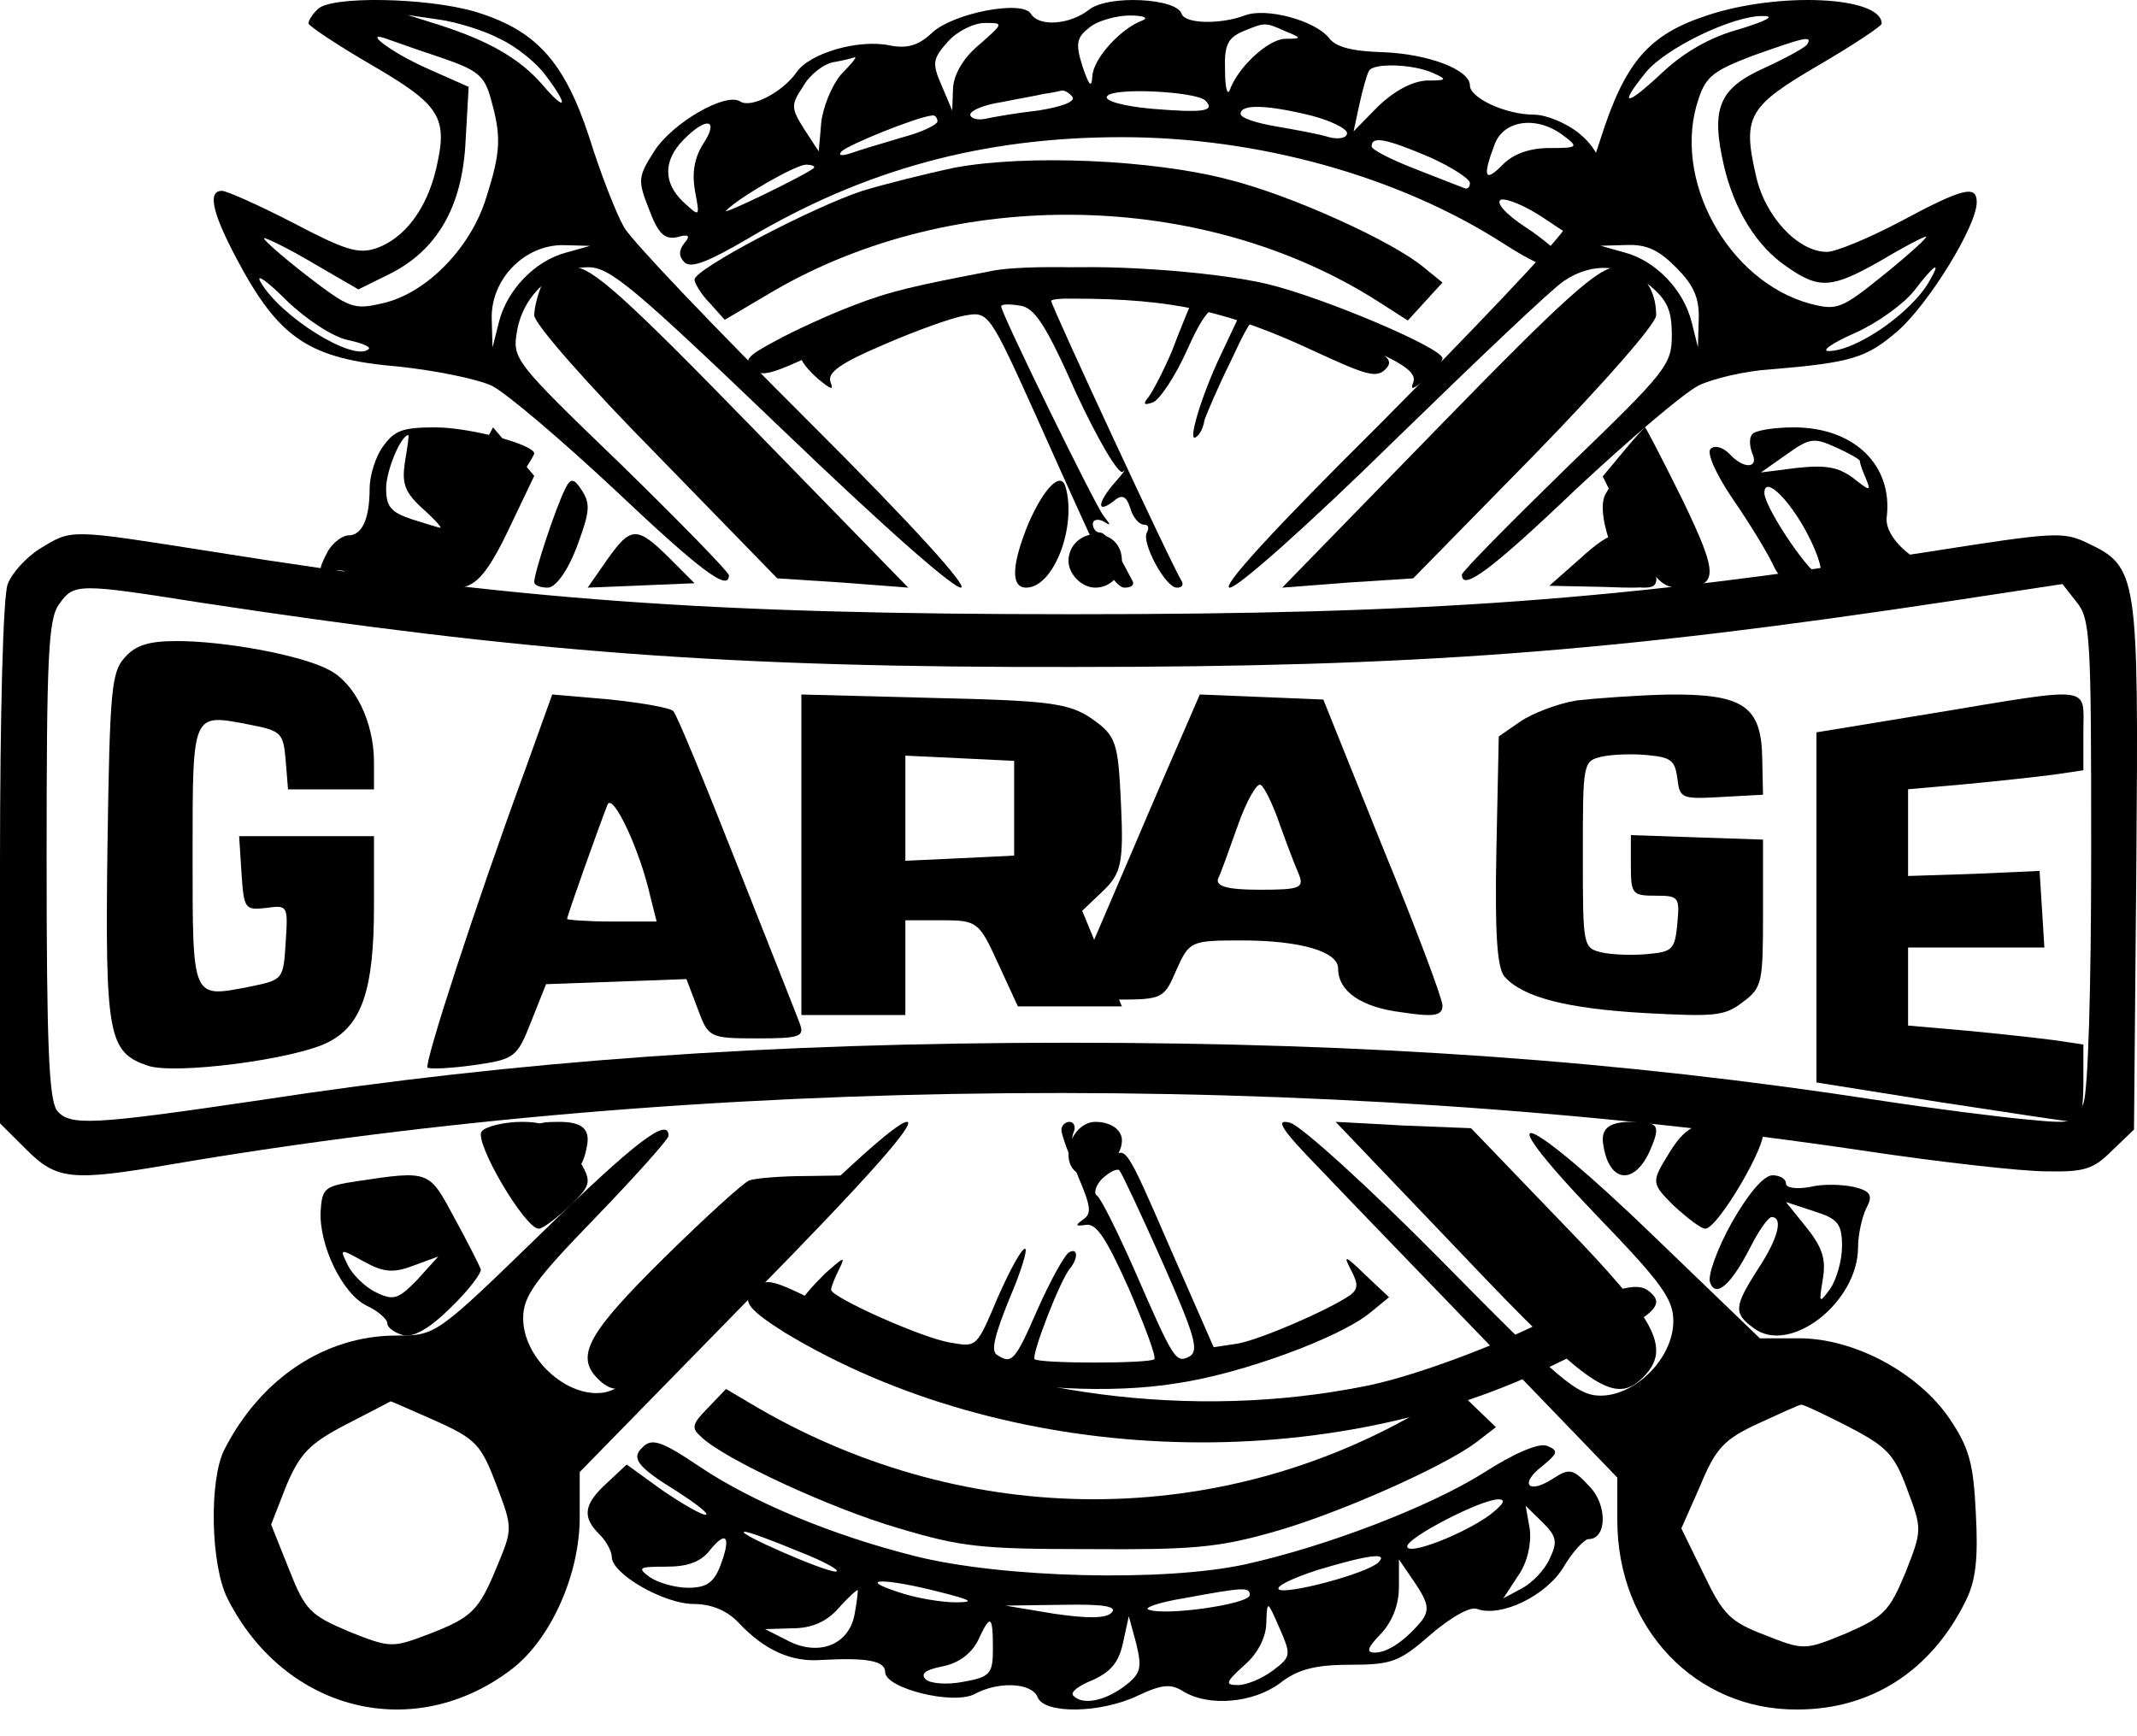
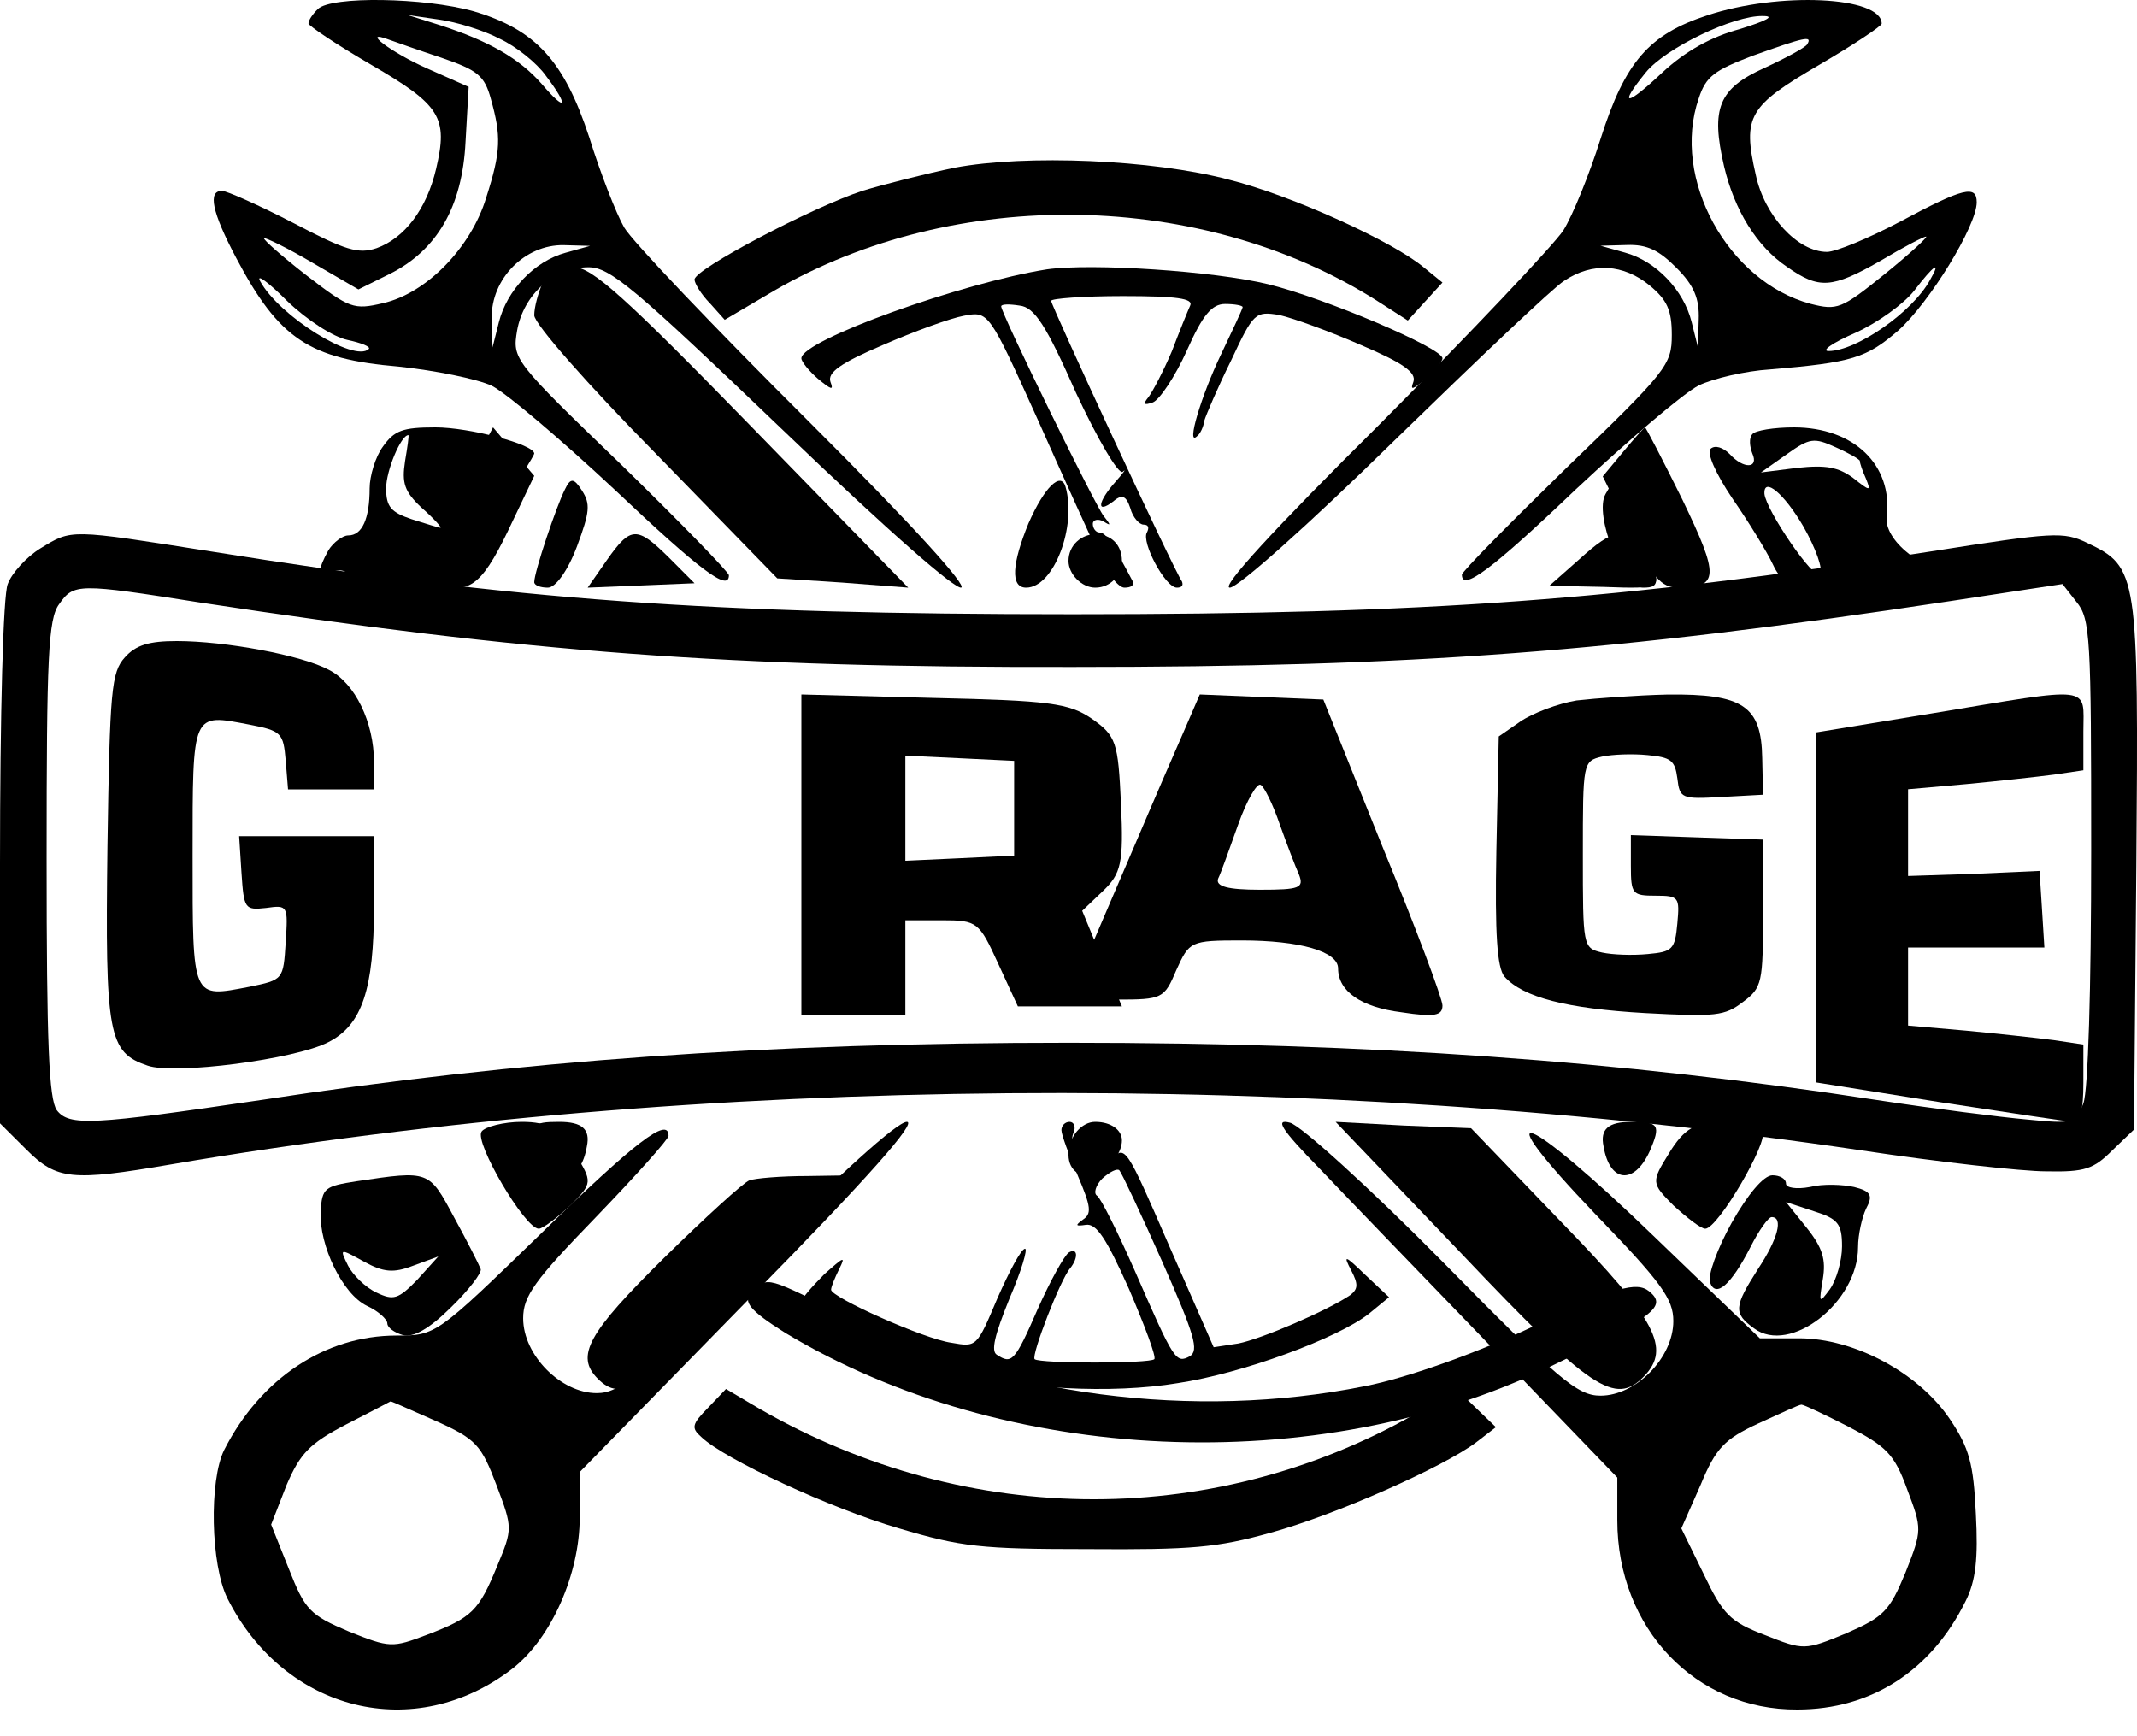
<svg xmlns="http://www.w3.org/2000/svg" width="32" height="26" viewBox="0 0 32 26" fill="none">
  <path d="M4.761 0.134C4.678 0.214 4.619 0.306 4.619 0.351C4.619 0.386 5.046 0.672 5.557 0.969C6.603 1.576 6.71 1.759 6.531 2.526C6.389 3.133 6.056 3.567 5.64 3.716C5.367 3.808 5.177 3.751 4.393 3.339C3.882 3.075 3.395 2.858 3.324 2.858C3.11 2.858 3.169 3.167 3.538 3.865C4.179 5.078 4.63 5.376 5.973 5.49C6.519 5.548 7.137 5.673 7.363 5.776C7.589 5.891 8.408 6.589 9.204 7.333C10.487 8.546 10.915 8.867 10.915 8.615C10.915 8.569 10.19 7.825 9.299 6.955C7.684 5.399 7.672 5.376 7.743 4.952C7.838 4.414 8.29 4.002 8.812 4.002C9.133 4.002 9.489 4.3 11.687 6.406C15.073 9.656 15.382 9.576 12.091 6.292C10.701 4.907 9.466 3.613 9.347 3.407C9.228 3.201 8.991 2.595 8.824 2.057C8.444 0.901 8.016 0.443 7.09 0.168C6.353 -0.038 4.963 -0.061 4.761 0.134ZM7.482 0.58C7.731 0.695 8.04 0.946 8.171 1.13C8.527 1.599 8.48 1.69 8.111 1.256C7.779 0.878 7.327 0.615 6.579 0.374L6.104 0.225L6.579 0.294C6.828 0.328 7.244 0.454 7.482 0.58ZM6.614 0.866C7.149 1.05 7.256 1.13 7.351 1.484C7.505 2.034 7.505 2.263 7.28 2.961C7.054 3.705 6.389 4.392 5.735 4.54C5.296 4.643 5.236 4.62 4.595 4.128C4.227 3.842 3.941 3.59 3.953 3.567C3.977 3.556 4.31 3.716 4.678 3.934L5.367 4.334L5.83 4.105C6.543 3.751 6.923 3.098 6.971 2.125L7.018 1.301L6.401 1.027C5.854 0.786 5.391 0.431 5.819 0.592C5.914 0.626 6.27 0.752 6.614 0.866ZM8.468 3.785C8.004 3.911 7.589 4.346 7.47 4.827L7.375 5.204L7.363 4.769C7.351 4.174 7.862 3.659 8.444 3.671L8.836 3.682L8.468 3.785ZM5.201 5.09C5.415 5.136 5.557 5.193 5.521 5.227C5.308 5.433 4.179 4.735 3.894 4.208C3.835 4.094 4.013 4.22 4.298 4.506C4.595 4.792 4.987 5.044 5.201 5.09Z" fill="black" />
  <path d="M25.568 0.229C24.69 0.515 24.334 0.926 23.967 2.08C23.801 2.606 23.552 3.223 23.409 3.452C23.255 3.68 22.022 4.983 20.67 6.343C19.057 7.943 18.274 8.8 18.416 8.8C18.535 8.8 19.579 7.874 20.883 6.594C22.116 5.394 23.255 4.309 23.421 4.206C23.848 3.92 24.311 3.955 24.702 4.274C24.963 4.492 25.034 4.64 25.034 5.017C25.034 5.463 24.963 5.554 23.457 7.006C22.603 7.84 21.891 8.56 21.891 8.606C21.891 8.857 22.318 8.549 23.599 7.326C24.394 6.583 25.212 5.886 25.437 5.772C25.651 5.669 26.137 5.554 26.505 5.532C27.738 5.429 27.951 5.36 28.426 4.949C28.888 4.537 29.6 3.383 29.6 3.029C29.6 2.766 29.398 2.812 28.461 3.315C27.987 3.566 27.489 3.772 27.358 3.772C26.92 3.772 26.422 3.235 26.291 2.617C26.09 1.737 26.184 1.589 27.24 0.972C27.75 0.675 28.177 0.389 28.177 0.355C28.177 -0.057 26.635 -0.125 25.568 0.229ZM26.054 0.435C25.627 0.549 25.236 0.766 24.892 1.086C24.346 1.6 24.227 1.6 24.643 1.086C24.939 0.72 25.959 0.229 26.398 0.24C26.588 0.24 26.457 0.309 26.054 0.435ZM27.062 0.663C27.038 0.709 26.742 0.869 26.422 1.017C25.734 1.326 25.615 1.623 25.817 2.492C25.971 3.143 26.303 3.692 26.765 4C27.24 4.332 27.43 4.32 28.153 3.909C28.497 3.703 28.805 3.543 28.841 3.543C28.877 3.543 28.604 3.795 28.224 4.103C27.572 4.629 27.513 4.652 27.109 4.549C25.876 4.217 25.022 2.675 25.437 1.475C25.544 1.143 25.674 1.052 26.244 0.835C27.015 0.56 27.145 0.526 27.062 0.663ZM25.105 4.012C25.366 4.274 25.449 4.469 25.437 4.789L25.425 5.2L25.331 4.823C25.212 4.343 24.797 3.909 24.334 3.783L23.967 3.68L24.358 3.669C24.666 3.657 24.844 3.749 25.105 4.012ZM28.9 4.194C28.639 4.674 27.797 5.257 27.382 5.257C27.264 5.257 27.442 5.132 27.785 4.983C28.117 4.834 28.509 4.549 28.663 4.354C28.959 3.966 29.078 3.886 28.9 4.194Z" fill="black" />
-   <path d="M16.308 0.145C16.025 0.369 15.559 0.407 15.437 0.207C15.314 -0.005 14.271 0.194 13.953 0.494C13.756 0.681 13.585 0.731 13.327 0.681C12.861 0.581 12.125 0.794 11.929 1.081C11.72 1.38 11.242 1.63 11.082 1.518C10.862 1.38 10.064 1.842 9.795 2.267C9.549 2.653 9.549 2.703 9.721 3.14C9.856 3.502 9.954 3.59 10.138 3.552C10.31 3.502 10.347 3.527 10.248 3.64C10.162 3.752 10.162 3.839 10.248 3.927C10.347 4.027 10.616 3.914 11.193 3.577C12.934 2.541 14.713 2.054 16.798 2.054C18.846 2.054 20.944 2.641 22.502 3.64C23.127 4.039 23.36 4.101 23.36 3.852C23.36 3.789 23.127 3.59 22.845 3.402C22.538 3.203 22.391 3.028 22.477 2.99C22.563 2.966 22.857 3.09 23.115 3.265L23.606 3.59L23.802 3.278C24.108 2.791 24.059 2.341 23.655 2.004C23.458 1.842 23.152 1.717 22.968 1.717C22.551 1.717 22.011 1.468 22.011 1.28C22.011 1.043 21.386 0.806 20.699 0.781C20.257 0.769 20 0.706 19.901 0.569C19.693 0.307 18.957 0.107 18.638 0.232C18.27 0.369 17.743 0.357 17.694 0.207C17.62 -0.03 16.59 -0.08 16.308 0.145ZM17.105 0.307C16.774 0.432 16.369 0.881 16.357 1.143C16.344 1.33 16.308 1.28 16.209 0.993C16.099 0.644 16.124 0.556 16.32 0.407C16.442 0.307 16.725 0.232 16.921 0.232C17.129 0.232 17.203 0.269 17.105 0.307ZM14.664 0.669C14.419 0.869 14.284 1.118 14.271 1.318L14.259 1.655L14.1 1.28C13.953 0.943 13.965 0.881 14.198 0.619C14.333 0.469 14.578 0.344 14.75 0.344C15.032 0.344 15.032 0.344 14.664 0.669ZM19.251 0.469C19.497 0.569 19.497 0.581 19.239 0.581C18.982 0.594 18.54 1.006 18.417 1.343C18.38 1.443 18.344 1.318 18.344 1.056C18.331 0.681 18.38 0.569 18.613 0.469C18.945 0.332 18.945 0.332 19.251 0.469ZM12.591 1.118C12.456 1.28 12.321 1.605 12.297 1.842L12.26 2.267L12.039 1.929C11.843 1.617 11.843 1.568 12.027 1.293C12.125 1.118 12.334 0.956 12.481 0.931C12.628 0.906 12.775 0.869 12.8 0.856C12.836 0.856 12.738 0.968 12.591 1.118ZM21.459 1.093C21.68 1.193 21.668 1.206 21.361 1.206C21.14 1.218 20.87 1.368 20.637 1.592L20.269 1.967L20.355 1.568C20.404 1.343 20.466 1.118 20.502 1.056C20.576 0.943 21.152 0.956 21.459 1.093ZM16.062 1.455C16.099 1.53 15.866 1.605 15.547 1.655C15.216 1.692 14.86 1.755 14.75 1.78C14.627 1.805 14.529 1.767 14.529 1.717C14.529 1.655 14.738 1.568 14.995 1.53C15.24 1.48 15.535 1.43 15.633 1.405C15.731 1.393 15.854 1.368 15.903 1.355C15.952 1.355 16.013 1.393 16.062 1.455ZM18.049 1.505C18.209 1.667 18.012 1.692 17.264 1.63C16.81 1.592 16.528 1.505 16.577 1.443C16.651 1.305 17.902 1.368 18.049 1.505ZM19.631 1.73C19.926 1.805 20.171 1.929 20.171 1.992C20.171 2.067 20.049 2.092 19.901 2.054C19.742 2.004 19.386 1.942 19.104 1.892C18.81 1.842 18.577 1.767 18.577 1.705C18.577 1.555 18.969 1.568 19.631 1.73ZM14.038 1.817C14.038 1.867 13.805 1.979 13.523 2.054C13.229 2.142 12.885 2.242 12.751 2.291C12.603 2.341 12.542 2.329 12.603 2.267C12.701 2.167 13.72 1.755 13.953 1.73C14.002 1.717 14.038 1.767 14.038 1.817ZM10.53 2.154C10.396 2.366 10.359 2.591 10.408 2.866C10.481 3.253 10.481 3.253 10.236 3.028C9.929 2.741 9.929 2.404 10.236 2.092C10.579 1.742 10.776 1.78 10.53 2.154ZM23.409 2.029C23.642 2.204 23.63 2.217 23.201 2.217C22.906 2.217 22.661 2.304 22.502 2.466C22.232 2.741 22.195 2.653 22.379 2.167C22.514 1.792 23.017 1.73 23.409 2.029ZM21.41 2.354C21.741 2.504 22.011 2.678 22.011 2.741C22.011 2.803 21.974 2.841 21.925 2.816C21.864 2.791 21.533 2.666 21.189 2.529C20.834 2.391 20.539 2.242 20.539 2.192C20.539 2.029 20.76 2.079 21.41 2.354ZM12.186 2.516C12.076 2.616 10.788 3.24 10.874 3.153C11.07 2.953 11.892 2.479 12.064 2.466C12.162 2.466 12.211 2.491 12.186 2.516Z" fill="black" />
  <path d="M14.295 2.511C13.865 2.601 13.247 2.757 12.916 2.857C12.165 3.103 10.4 4.03 10.4 4.186C10.4 4.242 10.499 4.409 10.632 4.543L10.852 4.789L11.592 4.353C14.306 2.779 18.014 2.846 20.629 4.51L21.081 4.8L21.335 4.521L21.6 4.231L21.324 4.007C20.861 3.617 19.338 2.924 18.4 2.69C17.263 2.389 15.365 2.31 14.295 2.511Z" fill="black" />
-   <path d="M14.884 4.051C13.675 4.283 13.339 4.357 12.768 4.578C12.409 4.714 11.883 4.956 11.614 5.104C11.178 5.335 11.133 5.399 11.267 5.525C11.402 5.651 11.547 5.609 12.286 5.262C13.552 4.662 14.515 4.462 16.06 4.472C17.572 4.472 18.4 4.662 19.688 5.262C20.461 5.62 20.606 5.662 20.741 5.535C20.875 5.399 20.808 5.335 20.27 5.051C19.486 4.63 18.311 4.241 17.392 4.104C16.698 3.988 15.343 3.967 14.884 4.051Z" fill="black" />
  <path d="M15.678 4.033C14.406 4.234 12 5.095 12 5.366C12 5.414 12.112 5.555 12.249 5.673C12.449 5.838 12.486 5.85 12.436 5.72C12.386 5.579 12.586 5.437 13.222 5.166C13.683 4.965 14.232 4.765 14.431 4.729C14.805 4.658 14.805 4.658 15.541 6.287C15.94 7.184 16.364 8.116 16.476 8.352C16.588 8.599 16.75 8.8 16.837 8.8C16.937 8.8 16.987 8.765 16.962 8.706C16.663 8.139 16.563 7.974 16.463 7.974C16.413 7.974 16.364 7.915 16.364 7.844C16.364 7.785 16.438 7.762 16.526 7.809C16.638 7.88 16.638 7.868 16.526 7.726C16.401 7.573 14.992 4.694 14.992 4.588C14.992 4.552 15.117 4.552 15.267 4.576C15.491 4.599 15.665 4.871 16.114 5.886C16.438 6.582 16.75 7.113 16.812 7.066C16.875 7.007 16.825 7.077 16.7 7.219C16.438 7.514 16.413 7.703 16.663 7.514C16.8 7.396 16.862 7.42 16.925 7.608C16.962 7.75 17.062 7.856 17.124 7.856C17.199 7.856 17.211 7.903 17.174 7.974C17.087 8.116 17.448 8.8 17.623 8.8C17.698 8.8 17.723 8.765 17.698 8.706C17.573 8.529 15.74 4.576 15.74 4.505C15.74 4.47 16.227 4.434 16.812 4.434C17.623 4.434 17.872 4.47 17.822 4.576C17.785 4.658 17.66 4.965 17.548 5.26C17.423 5.555 17.261 5.862 17.199 5.945C17.112 6.051 17.124 6.074 17.261 6.027C17.361 5.992 17.598 5.638 17.773 5.248C18.009 4.717 18.146 4.552 18.346 4.552C18.496 4.552 18.608 4.576 18.608 4.599C18.608 4.623 18.458 4.942 18.284 5.307C17.984 5.933 17.76 6.688 17.922 6.535C17.972 6.499 18.022 6.393 18.034 6.299C18.059 6.216 18.234 5.803 18.433 5.402C18.77 4.682 18.795 4.658 19.156 4.717C19.368 4.765 19.917 4.965 20.378 5.166C21.014 5.437 21.213 5.579 21.164 5.72C21.114 5.85 21.151 5.838 21.351 5.673C21.488 5.555 21.6 5.414 21.6 5.366C21.6 5.213 19.855 4.47 18.994 4.257C18.171 4.057 16.351 3.939 15.678 4.033Z" fill="black" />
  <path d="M8.123 4.241C8.062 4.38 8 4.595 8 4.722C8 4.849 8.802 5.76 9.826 6.799L11.639 8.661L12.613 8.724L13.6 8.8L11.256 6.394C9.369 4.456 8.863 4 8.592 4C8.382 4 8.21 4.089 8.123 4.241Z" fill="black" />
-   <path d="M21.544 6.394L19.2 8.8L20.187 8.724L21.161 8.661L22.987 6.799C23.998 5.76 24.8 4.849 24.8 4.722C24.8 4.291 24.553 4 24.208 4C23.937 4 23.431 4.456 21.544 6.394Z" fill="black" />
  <path d="M5.733 6.689C5.622 6.839 5.535 7.128 5.535 7.313C5.535 7.764 5.425 8.018 5.215 8.018C5.129 8.018 4.993 8.122 4.919 8.238C4.747 8.55 4.759 8.631 4.969 8.561C5.067 8.527 5.166 8.538 5.19 8.585C5.215 8.642 5.597 8.723 6.065 8.758C6.731 8.827 6.891 8.816 6.891 8.689C6.891 8.596 7.137 8.145 7.445 7.683C7.753 7.221 8 6.816 8 6.793C8 6.654 7.026 6.4 6.521 6.4C6.028 6.4 5.905 6.446 5.733 6.689ZM6.065 6.909C6.016 7.232 6.053 7.359 6.312 7.602C6.497 7.764 6.62 7.903 6.595 7.903C6.57 7.903 6.386 7.845 6.164 7.775C5.856 7.671 5.782 7.591 5.782 7.313C5.782 7.047 6.004 6.516 6.115 6.516C6.127 6.516 6.102 6.689 6.065 6.909Z" fill="black" />
  <path d="M26.239 6.503C26.187 6.56 26.2 6.686 26.239 6.789C26.343 7.018 26.109 7.029 25.901 6.8C25.798 6.697 25.681 6.663 25.616 6.72C25.551 6.778 25.694 7.098 25.941 7.464C26.187 7.819 26.46 8.265 26.551 8.459C26.746 8.882 27.11 8.905 27.785 8.562C28.136 8.379 28.292 8.345 28.409 8.448C28.487 8.516 28.643 8.574 28.734 8.574C28.863 8.574 28.799 8.471 28.578 8.288C28.357 8.116 28.227 7.899 28.253 7.739C28.344 6.961 27.759 6.4 26.863 6.4C26.564 6.4 26.278 6.446 26.239 6.503ZM27.85 6.903C27.85 6.938 27.889 7.052 27.941 7.167C28.019 7.361 28.006 7.361 27.746 7.155C27.525 6.995 27.344 6.961 26.915 7.006L26.369 7.075L26.759 6.8C27.097 6.56 27.162 6.549 27.486 6.697C27.694 6.789 27.85 6.881 27.85 6.903ZM27.006 7.887C27.188 8.208 27.305 8.528 27.253 8.596C27.175 8.711 26.447 7.647 26.421 7.395C26.408 7.132 26.72 7.395 27.006 7.887Z" fill="black" />
  <path d="M7.098 6.931C6.938 7.224 6.698 7.727 6.572 8.048C6.355 8.551 6.355 8.635 6.504 8.705C6.995 8.928 7.201 8.789 7.6 7.964L8 7.126L7.692 6.763L7.383 6.4L7.098 6.931Z" fill="black" />
  <path d="M24.305 6.767L24 7.134L24.41 7.967C24.738 8.645 24.879 8.8 25.125 8.8C25.746 8.8 25.746 8.631 25.195 7.487C24.902 6.894 24.645 6.4 24.633 6.4C24.621 6.4 24.469 6.569 24.305 6.767Z" fill="black" />
  <path d="M8.459 7.33C8.331 7.58 8 8.566 8 8.717C8 8.767 8.096 8.8 8.203 8.8C8.32 8.8 8.502 8.549 8.64 8.182C8.833 7.664 8.843 7.547 8.715 7.347C8.598 7.163 8.544 7.146 8.459 7.33Z" fill="black" />
  <path d="M24.042 7.398C23.863 7.707 24.299 8.8 24.602 8.8C24.882 8.8 24.87 8.719 24.535 7.871C24.21 7.072 24.221 7.088 24.042 7.398Z" fill="black" />
  <path d="M0.605 8.212C0.396 8.34 0.175 8.584 0.116 8.746C0.047 8.908 0 10.684 0 12.935V16.822L0.396 17.216C0.85 17.669 1.071 17.692 2.561 17.437C10.454 16.091 19.662 16.01 27.88 17.228C29.033 17.402 30.278 17.541 30.639 17.541C31.221 17.553 31.349 17.507 31.629 17.228L31.955 16.915L31.99 12.97C32.025 8.584 32.013 8.491 31.256 8.131C30.895 7.957 30.756 7.969 28.905 8.259C24.248 8.99 21.385 9.198 16.065 9.198C10.652 9.198 7.73 8.99 3.166 8.259C1.024 7.922 1.083 7.922 0.605 8.212ZM3.003 9.024C7.893 9.767 10.908 9.999 16.065 9.988C21.198 9.988 24.132 9.767 29.207 9.001L30.884 8.746L31.093 9.013C31.303 9.268 31.314 9.535 31.314 12.738C31.314 14.826 31.268 16.323 31.198 16.52C31.082 16.822 31.058 16.834 30.348 16.764C29.953 16.729 28.951 16.602 28.113 16.474C24.26 15.882 20.512 15.615 16.006 15.615C11.501 15.615 7.765 15.882 3.9 16.474C1.385 16.845 1.036 16.868 0.85 16.625C0.733 16.451 0.698 15.65 0.698 12.854C0.698 9.837 0.722 9.268 0.885 9.048C1.106 8.734 1.164 8.734 3.003 9.024Z" fill="black" />
  <path d="M28.93 10.683L27.2 10.967V13.588V16.21L29.05 16.505C30.064 16.658 30.971 16.8 31.054 16.8C31.15 16.811 31.197 16.625 31.197 16.221V15.642L30.756 15.576C30.505 15.543 29.909 15.478 29.443 15.434L28.572 15.358V14.779V14.189H29.598H30.613L30.577 13.61L30.541 13.042L29.563 13.086L28.572 13.118V12.463V11.819L29.443 11.742C29.909 11.698 30.505 11.633 30.756 11.6L31.197 11.535V10.956C31.197 10.257 31.376 10.278 28.93 10.683Z" fill="black" />
  <path d="M1.869 9.845C1.668 10.068 1.644 10.325 1.609 12.685C1.573 15.502 1.621 15.759 2.211 15.958C2.613 16.098 4.419 15.864 4.915 15.607C5.423 15.35 5.6 14.812 5.6 13.574V12.522H4.585H3.581L3.616 13.071C3.652 13.609 3.664 13.632 3.982 13.597C4.313 13.55 4.313 13.562 4.278 14.111C4.242 14.672 4.242 14.672 3.734 14.777C2.872 14.941 2.884 14.988 2.884 12.814C2.884 10.64 2.872 10.687 3.734 10.851C4.219 10.944 4.242 10.979 4.278 11.388L4.313 11.821H4.962H5.6V11.412C5.6 10.816 5.317 10.231 4.927 10.032C4.514 9.81 3.368 9.6 2.648 9.6C2.235 9.6 2.034 9.658 1.869 9.845Z" fill="black" />
-   <path d="M7.874 11.5C7.112 13.575 6.35 15.925 6.402 15.988C6.442 16.012 6.744 16 7.099 15.95C7.704 15.863 7.743 15.838 7.953 15.3L8.177 14.738L9.228 14.7L10.279 14.662L10.45 15.113C10.608 15.537 10.621 15.55 11.344 15.55C11.975 15.55 12.053 15.525 11.975 15.325C11.935 15.213 11.502 14.125 11.028 12.925C10.555 11.725 10.135 10.7 10.082 10.65C10.043 10.6 9.609 10.525 9.136 10.475L8.269 10.4L7.874 11.5ZM9.741 13.438L9.833 13.8H9.162C8.794 13.8 8.492 13.775 8.492 13.762C8.492 13.713 8.965 12.387 9.097 12.05C9.175 11.863 9.583 12.725 9.741 13.438Z" fill="black" />
  <path d="M23.606 10.49C23.33 10.535 22.947 10.681 22.767 10.804L22.443 11.028L22.407 12.741C22.383 13.996 22.419 14.488 22.527 14.623C22.803 14.936 23.462 15.104 24.637 15.171C25.692 15.227 25.824 15.216 26.1 15.004C26.388 14.791 26.4 14.712 26.4 13.671V12.573L25.417 12.54L24.421 12.506V12.965C24.421 13.391 24.445 13.413 24.793 13.413C25.141 13.413 25.153 13.436 25.117 13.828C25.081 14.22 25.045 14.253 24.673 14.287C24.445 14.309 24.146 14.298 23.99 14.264C23.702 14.197 23.702 14.175 23.702 12.797C23.702 11.42 23.702 11.397 23.99 11.33C24.146 11.297 24.445 11.285 24.673 11.308C25.021 11.341 25.081 11.386 25.117 11.655C25.153 11.957 25.177 11.969 25.776 11.935L26.4 11.901L26.388 11.353C26.376 10.569 26.1 10.389 24.973 10.401C24.505 10.412 23.894 10.457 23.606 10.49Z" fill="black" />
  <path d="M12 12.8V15.2H12.779H13.557V14.491V13.781H14.11C14.634 13.781 14.662 13.807 14.945 14.426L15.242 15.071H16.021H16.8L16.503 14.361L16.205 13.639L16.517 13.342C16.786 13.084 16.828 12.929 16.786 12.039C16.743 11.11 16.715 11.02 16.347 10.761C16.007 10.529 15.71 10.491 13.982 10.452L12 10.4V12.8ZM15.186 12.103V12.813L14.379 12.852L13.557 12.89V12.103V11.316L14.379 11.355L15.186 11.394V12.103Z" fill="black" />
  <path d="M17.758 10.881C17.641 11.147 17.289 11.957 16.977 12.691C16.664 13.425 16.313 14.235 16.208 14.488L16 14.969H16.716C17.407 14.969 17.433 14.956 17.615 14.526C17.81 14.096 17.823 14.083 18.592 14.083C19.464 14.083 20.037 14.248 20.037 14.501C20.037 14.842 20.376 15.083 20.988 15.159C21.483 15.235 21.6 15.209 21.6 15.057C21.6 14.956 21.196 13.88 20.701 12.678L19.816 10.476L18.891 10.438L17.966 10.4L17.758 10.881ZM19.165 12.349C19.269 12.64 19.399 12.982 19.451 13.096C19.529 13.298 19.464 13.324 18.865 13.324C18.383 13.324 18.201 13.273 18.24 13.159C18.279 13.083 18.409 12.716 18.54 12.349C18.67 11.982 18.826 11.716 18.878 11.754C18.93 11.78 19.061 12.045 19.165 12.349Z" fill="black" />
  <path d="M9.087 8.388L8.8 8.8L9.609 8.767L10.4 8.734L10.022 8.355C9.537 7.876 9.447 7.876 9.087 8.388Z" fill="black" />
  <path d="M23.647 8.377L23.2 8.772L24.013 8.789C24.907 8.823 24.928 8.806 24.623 8.308C24.338 7.878 24.176 7.896 23.647 8.377Z" fill="black" />
  <path d="M15.4 7.839C15.158 8.431 15.123 8.8 15.366 8.8C15.781 8.8 16.128 7.876 15.954 7.285C15.885 7.063 15.643 7.285 15.4 7.839Z" fill="black" />
  <path d="M16 8.4C16 8.6 16.2 8.8 16.4 8.8C16.64 8.8 16.8 8.6 16.8 8.4C16.8 8.16 16.64 8 16.4 8C16.2 8 16 8.16 16 8.4Z" fill="black" />
  <path d="M15.894 16.923C15.894 16.99 16.005 17.292 16.139 17.605C16.339 18.074 16.35 18.175 16.216 18.264C16.094 18.353 16.105 18.365 16.261 18.342C16.417 18.32 16.561 18.532 16.906 19.303C17.14 19.851 17.318 20.32 17.285 20.354C17.218 20.421 15.571 20.421 15.493 20.354C15.438 20.298 15.883 19.147 16.027 18.99C16.15 18.834 16.139 18.677 16.005 18.756C15.938 18.8 15.727 19.18 15.538 19.605C15.193 20.399 15.148 20.432 14.926 20.287C14.837 20.231 14.893 19.996 15.115 19.449C15.293 19.035 15.393 18.7 15.349 18.7C15.293 18.7 15.115 19.035 14.937 19.438C14.626 20.175 14.626 20.175 14.247 20.108C13.836 20.052 12.445 19.426 12.445 19.314C12.445 19.27 12.501 19.136 12.567 19.002C12.668 18.8 12.634 18.823 12.345 19.08C12.156 19.27 12 19.449 12 19.493C12 19.627 13.591 20.365 14.281 20.544C15.271 20.801 16.639 20.879 17.64 20.712C18.608 20.566 20.032 20.041 20.5 19.672L20.8 19.426L20.444 19.091C20.133 18.789 20.11 18.789 20.233 19.024C20.344 19.236 20.333 19.303 20.221 19.393C19.877 19.627 18.887 20.052 18.542 20.119L18.174 20.175L17.507 18.655C16.862 17.169 16.851 17.146 16.639 17.359C16.428 17.605 16.228 17.571 16.228 17.292C16.228 17.202 16.183 17.135 16.116 17.135C16.061 17.135 16.038 17.057 16.072 16.968C16.116 16.878 16.083 16.8 16.016 16.8C15.949 16.8 15.894 16.856 15.894 16.923ZM17.407 18.901C17.896 20.007 17.952 20.22 17.819 20.309C17.607 20.421 17.585 20.387 16.995 19.035C16.739 18.454 16.483 17.94 16.428 17.906C16.372 17.873 16.406 17.75 16.506 17.649C16.617 17.549 16.728 17.493 16.762 17.526C16.795 17.56 17.084 18.175 17.407 18.901Z" fill="black" />
  <path d="M16 17.293C16 17.539 16.2 17.662 16.4 17.569C16.64 17.477 16.8 17.262 16.8 17.077C16.8 16.923 16.64 16.8 16.4 16.8C16.2 16.8 16 17.015 16 17.293Z" fill="black" />
  <path d="M19.76 17.5C20.156 17.918 21.33 19.132 22.349 20.188L24.218 22.127V22.765C24.218 24.385 25.393 25.612 26.915 25.6C28.017 25.6 28.916 25.023 29.432 23.98C29.587 23.673 29.623 23.342 29.587 22.667C29.551 21.918 29.491 21.685 29.192 21.243C28.724 20.556 27.766 20.041 26.939 20.041H26.352L24.758 18.506C22.828 16.641 22.181 16.396 23.895 18.188C24.878 19.206 25.057 19.451 25.057 19.783C25.057 20.335 24.494 20.9 23.967 20.9C23.619 20.9 23.344 20.666 21.594 18.887C20.503 17.782 19.473 16.85 19.317 16.813C19.089 16.752 19.173 16.899 19.76 17.5ZM27.682 21.366C28.245 21.661 28.365 21.771 28.557 22.299C28.784 22.9 28.784 22.912 28.533 23.55C28.293 24.127 28.209 24.213 27.646 24.459C27.023 24.716 27.011 24.716 26.424 24.483C25.908 24.287 25.8 24.176 25.513 23.575L25.177 22.888L25.465 22.237C25.692 21.685 25.824 21.55 26.328 21.317C26.651 21.17 26.939 21.035 26.975 21.035C27.011 21.035 27.322 21.182 27.682 21.366Z" fill="black" />
  <path d="M11.219 17.677C11.132 17.71 10.554 18.236 9.943 18.838C8.799 19.967 8.613 20.307 8.951 20.646C9.311 21.008 9.616 20.811 11.219 19.189L12.8 17.6L12.091 17.611C11.699 17.611 11.306 17.644 11.219 17.677Z" fill="black" />
  <path d="M11.329 18.831C9.564 20.628 9.285 20.862 8.935 20.862C8.402 20.862 7.834 20.296 7.834 19.742C7.834 19.41 8.003 19.176 8.922 18.228C9.527 17.6 10.011 17.059 10.011 17.009C10.011 16.714 9.503 17.108 8.112 18.462C6.528 20 6.528 20 5.935 20C4.87 20 3.903 20.64 3.358 21.711C3.129 22.167 3.153 23.434 3.407 23.939C4.266 25.638 6.213 26.118 7.677 24.985C8.257 24.53 8.681 23.57 8.681 22.721V22.044L11.245 19.422C13.011 17.625 13.736 16.8 13.579 16.8C13.434 16.8 12.563 17.588 11.329 18.831ZM6.528 21.28C7.132 21.551 7.205 21.637 7.435 22.241C7.677 22.881 7.677 22.893 7.447 23.447C7.169 24.124 7.072 24.222 6.394 24.481C5.874 24.678 5.838 24.678 5.221 24.431C4.641 24.185 4.568 24.111 4.326 23.496L4.06 22.831L4.29 22.241C4.495 21.761 4.641 21.613 5.185 21.33C5.548 21.145 5.85 20.985 5.85 20.985C5.862 20.985 6.165 21.12 6.528 21.28Z" fill="black" />
  <path d="M21.897 18.786C23.821 20.814 24.187 21.058 24.619 20.61C25.025 20.188 24.802 19.766 23.402 18.324L22.028 16.895L21.021 16.855L20 16.8L21.897 18.786Z" fill="black" />
  <path d="M8.103 17.253C8.337 17.75 8.698 17.706 8.788 17.167C8.842 16.908 8.716 16.8 8.373 16.8C7.959 16.8 7.923 16.843 8.103 17.253Z" fill="black" />
  <path d="M24.012 17.167C24.102 17.706 24.463 17.75 24.697 17.253C24.877 16.843 24.841 16.8 24.427 16.8C24.084 16.8 23.958 16.908 24.012 17.167Z" fill="black" />
  <path d="M7.211 16.946C7.1 17.106 7.861 18.4 8.067 18.4C8.13 18.4 8.336 18.24 8.542 18.051C8.875 17.716 8.875 17.702 8.605 17.266C8.384 16.902 8.209 16.8 7.813 16.8C7.544 16.8 7.259 16.873 7.211 16.946Z" fill="black" />
  <path d="M24.995 17.266C24.725 17.702 24.725 17.716 25.058 18.051C25.265 18.24 25.471 18.4 25.535 18.4C25.725 18.4 26.487 17.091 26.392 16.946C26.344 16.858 26.058 16.8 25.788 16.8C25.392 16.8 25.217 16.902 24.995 17.266Z" fill="black" />
  <path d="M5.341 17.689C4.86 17.764 4.824 17.789 4.801 18.14C4.777 18.653 5.13 19.38 5.494 19.555C5.659 19.63 5.8 19.756 5.8 19.818C5.8 19.881 5.905 19.956 6.035 19.994C6.187 20.031 6.422 19.906 6.751 19.58C7.022 19.317 7.221 19.054 7.198 19.004C7.174 18.941 6.998 18.591 6.798 18.227C6.422 17.526 6.434 17.526 5.341 17.689ZM6.187 18.954L6.563 18.816L6.246 19.167C5.964 19.455 5.894 19.48 5.635 19.355C5.471 19.279 5.283 19.092 5.212 18.954C5.083 18.691 5.083 18.691 5.447 18.891C5.741 19.054 5.894 19.067 6.187 18.954Z" fill="black" />
  <path d="M25.929 18.314C25.713 18.702 25.57 19.103 25.606 19.203C25.689 19.441 25.917 19.253 26.217 18.665C26.337 18.427 26.48 18.226 26.529 18.226C26.708 18.226 26.624 18.552 26.325 19.003C25.965 19.567 25.953 19.667 26.265 19.892C26.804 20.293 27.823 19.504 27.823 18.677C27.823 18.489 27.883 18.226 27.943 18.101C28.051 17.901 28.015 17.838 27.763 17.775C27.595 17.738 27.296 17.725 27.104 17.775C26.9 17.813 26.744 17.788 26.744 17.725C26.744 17.65 26.648 17.6 26.541 17.6C26.409 17.6 26.169 17.888 25.929 18.314ZM27.583 18.665C27.583 18.878 27.499 19.166 27.403 19.304C27.236 19.529 27.236 19.517 27.296 19.153C27.343 18.865 27.296 18.69 27.056 18.389L26.744 18.001L27.164 18.139C27.523 18.251 27.583 18.327 27.583 18.665Z" fill="black" />
  <path d="M11.256 19.352C11.116 19.488 11.225 19.624 11.754 19.957C15.035 21.938 19.717 22.15 23.201 20.471C24.772 19.715 24.974 19.564 24.694 19.337C24.508 19.186 24.181 19.276 23.014 19.836C22.206 20.229 21.07 20.638 20.433 20.759C17.866 21.273 15.02 20.895 12.796 19.776C11.443 19.095 11.505 19.11 11.256 19.352Z" fill="black" />
  <path d="M10.604 21.08C10.36 21.327 10.348 21.383 10.499 21.517C10.848 21.854 12.451 22.593 13.451 22.884C14.392 23.165 14.683 23.198 16.298 23.198C17.844 23.209 18.228 23.176 19.029 22.952C20.006 22.683 21.621 21.966 22.109 21.596L22.4 21.372L22.109 21.092L21.819 20.811L21.18 21.181C18.1 22.929 14.346 22.873 11.231 21.013L10.871 20.8L10.604 21.08Z" fill="black" />
-   <path d="M9.62 21.676C9.446 21.834 9.546 21.968 10.116 22.32C10.439 22.526 10.637 22.684 10.563 22.684C10.501 22.684 10.203 22.514 9.905 22.308L9.384 21.931L9.086 22.21C8.739 22.526 8.714 22.72 8.975 22.975C9.074 23.073 9.161 23.23 9.161 23.315C9.161 23.57 9.943 24.02 10.389 24.02C10.65 24.02 10.886 24.117 11.059 24.299C11.444 24.712 11.853 24.894 12.3 24.858C12.982 24.821 13.255 24.87 13.255 25.04C13.255 25.283 14.273 25.538 14.595 25.368C14.955 25.173 15.451 25.198 15.538 25.416C15.637 25.671 16.481 25.659 17.039 25.392C17.399 25.222 17.536 25.21 17.722 25.331C18.106 25.562 18.764 25.501 19.161 25.21C19.422 25.003 19.682 24.93 20.216 24.93C20.848 24.93 20.96 24.882 21.419 24.481C21.729 24.214 22.015 24.056 22.114 24.093C22.474 24.226 23.156 23.898 23.417 23.461C23.553 23.23 23.727 23.048 23.789 23.048C24.062 23.048 24.074 22.538 23.801 22.259C23.553 21.992 23.503 21.98 23.243 22.15C22.883 22.38 22.747 22.223 23.094 21.955C23.33 21.761 23.342 21.725 23.168 21.652C23.044 21.603 22.672 21.761 22.201 22.065C21.382 22.575 19.856 23.158 18.652 23.425C17.436 23.692 15.005 23.631 13.702 23.303C12.449 22.988 11.258 22.49 10.464 21.955C9.905 21.579 9.756 21.53 9.62 21.676ZM22.312 22.684C21.915 22.975 21.072 23.303 21.072 23.158C21.072 23.024 22.176 22.453 22.436 22.453C22.561 22.453 22.511 22.526 22.312 22.684ZM23.206 23.34C23.131 23.51 22.945 23.704 22.784 23.789L22.511 23.935L22.734 23.595C22.871 23.4 22.933 23.121 22.908 22.903L22.846 22.55L23.094 22.793C23.305 23 23.33 23.085 23.206 23.34ZM10.786 23.449C10.687 23.704 10.575 23.777 10.302 23.777C10.116 23.777 9.856 23.704 9.732 23.619C9.533 23.473 9.57 23.461 9.98 23.461C10.302 23.461 10.501 23.388 10.637 23.206C10.886 22.903 10.947 23.024 10.786 23.449ZM11.953 23.23C12.362 23.388 12.61 23.534 12.511 23.534C12.337 23.534 11.01 22.951 11.146 22.939C11.183 22.927 11.543 23.06 11.953 23.23ZM20.637 23.4C20.451 23.57 19.248 23.886 19.149 23.801C19.099 23.753 19.36 23.631 19.732 23.51C20.501 23.279 20.799 23.243 20.637 23.4ZM21.295 24.263C21.059 24.554 20.786 24.748 20.588 24.748C20.451 24.748 20.476 24.675 20.675 24.469C20.848 24.287 20.948 24.032 20.948 23.765V23.352L21.196 23.716C21.382 23.995 21.407 24.105 21.295 24.263ZM14.062 23.838C14.546 23.959 14.608 23.995 14.31 23.995C14.111 23.995 13.714 23.935 13.441 23.838C12.809 23.631 13.255 23.631 14.062 23.838ZM12.796 24.178C12.709 24.639 12.25 24.809 11.791 24.566L11.456 24.396L11.866 24.384C12.151 24.384 12.374 24.287 12.548 24.093C12.697 23.923 12.833 23.801 12.846 23.813C12.846 23.825 12.833 23.995 12.796 24.178ZM18.714 23.886C18.714 24.02 17.461 24.202 17.201 24.105C17.114 24.081 17.35 23.995 17.722 23.935C18.64 23.765 18.714 23.765 18.714 23.886ZM16.642 24.153C16.555 24.238 16.282 24.238 15.786 24.166L15.054 24.044L15.923 24.032C16.531 24.02 16.742 24.056 16.642 24.153ZM19.062 25.015C18.9 25.137 18.665 25.234 18.541 25.234C18.342 25.234 18.342 25.198 18.64 24.93C18.838 24.761 18.962 24.506 18.962 24.299C18.975 23.959 18.975 23.959 19.161 24.384C19.335 24.785 19.335 24.809 19.062 25.015ZM14.868 24.688C14.868 25.064 14.831 25.113 14.421 25.186C14.173 25.234 13.925 25.21 13.863 25.149C13.776 25.064 13.863 25.003 14.111 24.955C14.36 24.906 14.546 24.761 14.645 24.566C14.831 24.166 14.868 24.178 14.868 24.688ZM16.828 25.258C16.531 25.477 16.208 25.538 16.072 25.392C16.022 25.343 16.146 25.246 16.357 25.161C16.63 25.04 16.754 24.894 16.816 24.603L16.903 24.202L17.015 24.615C17.101 24.979 17.089 25.064 16.828 25.258Z" fill="black" />
</svg>